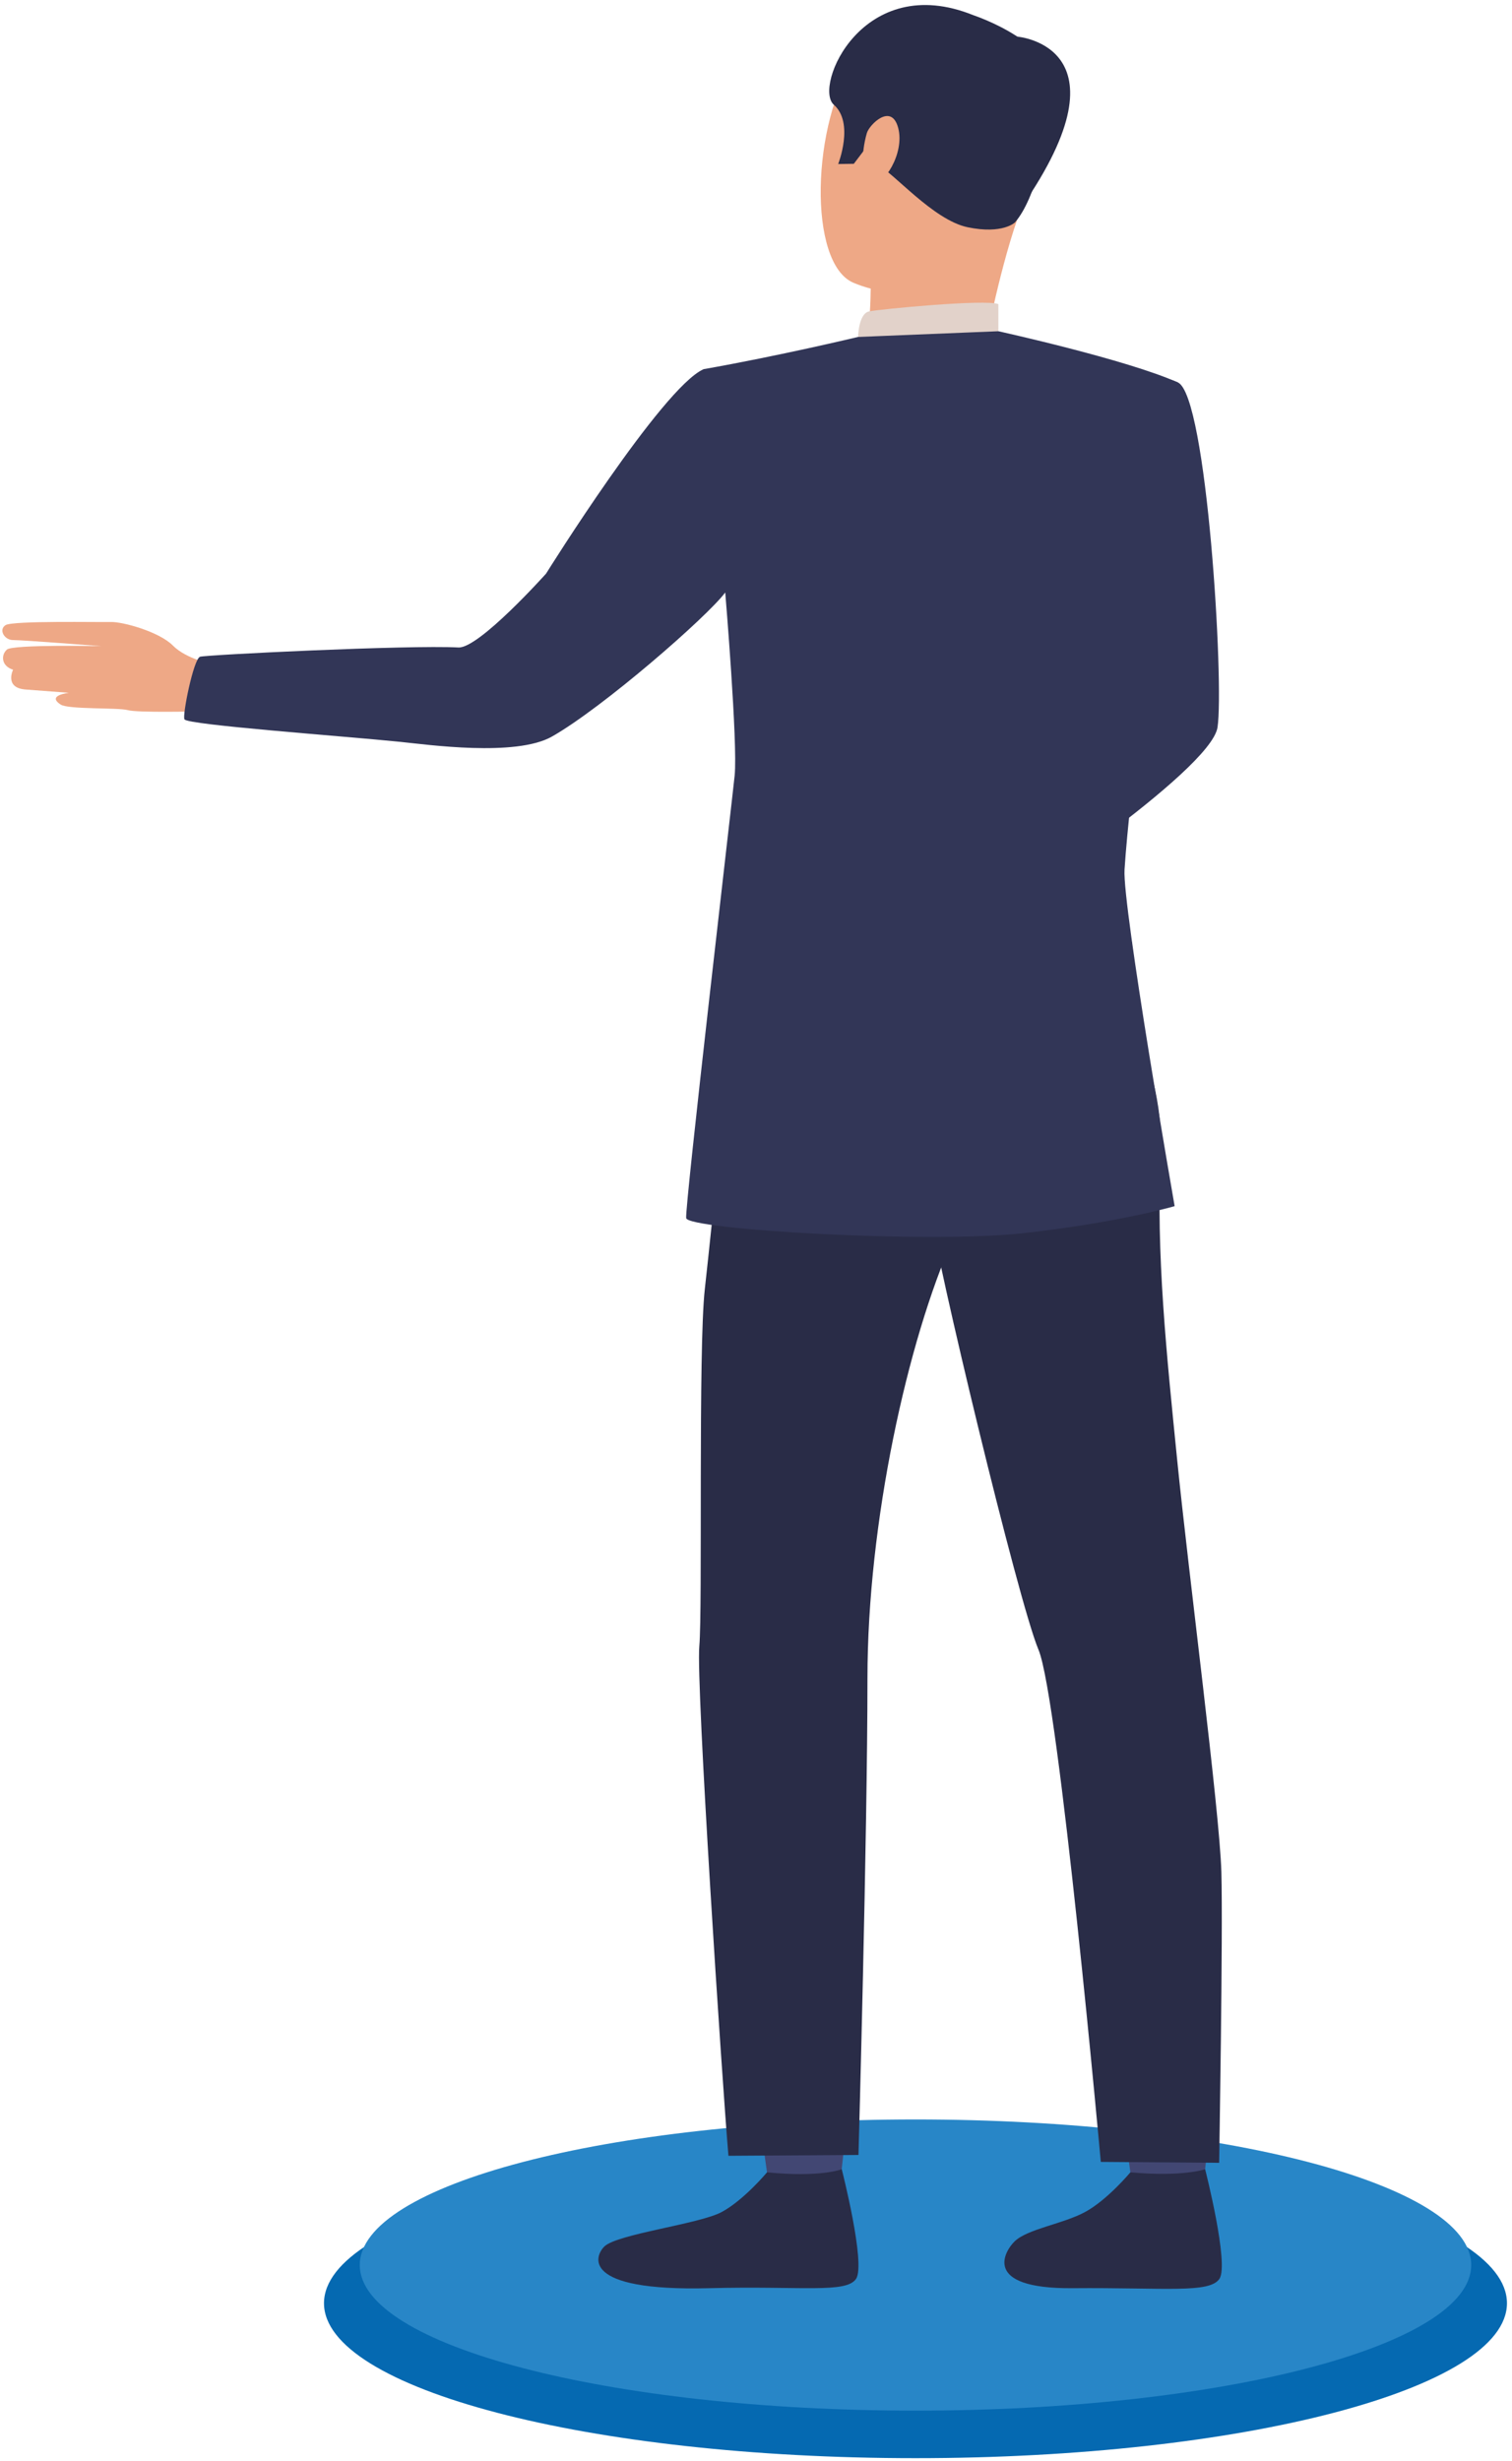
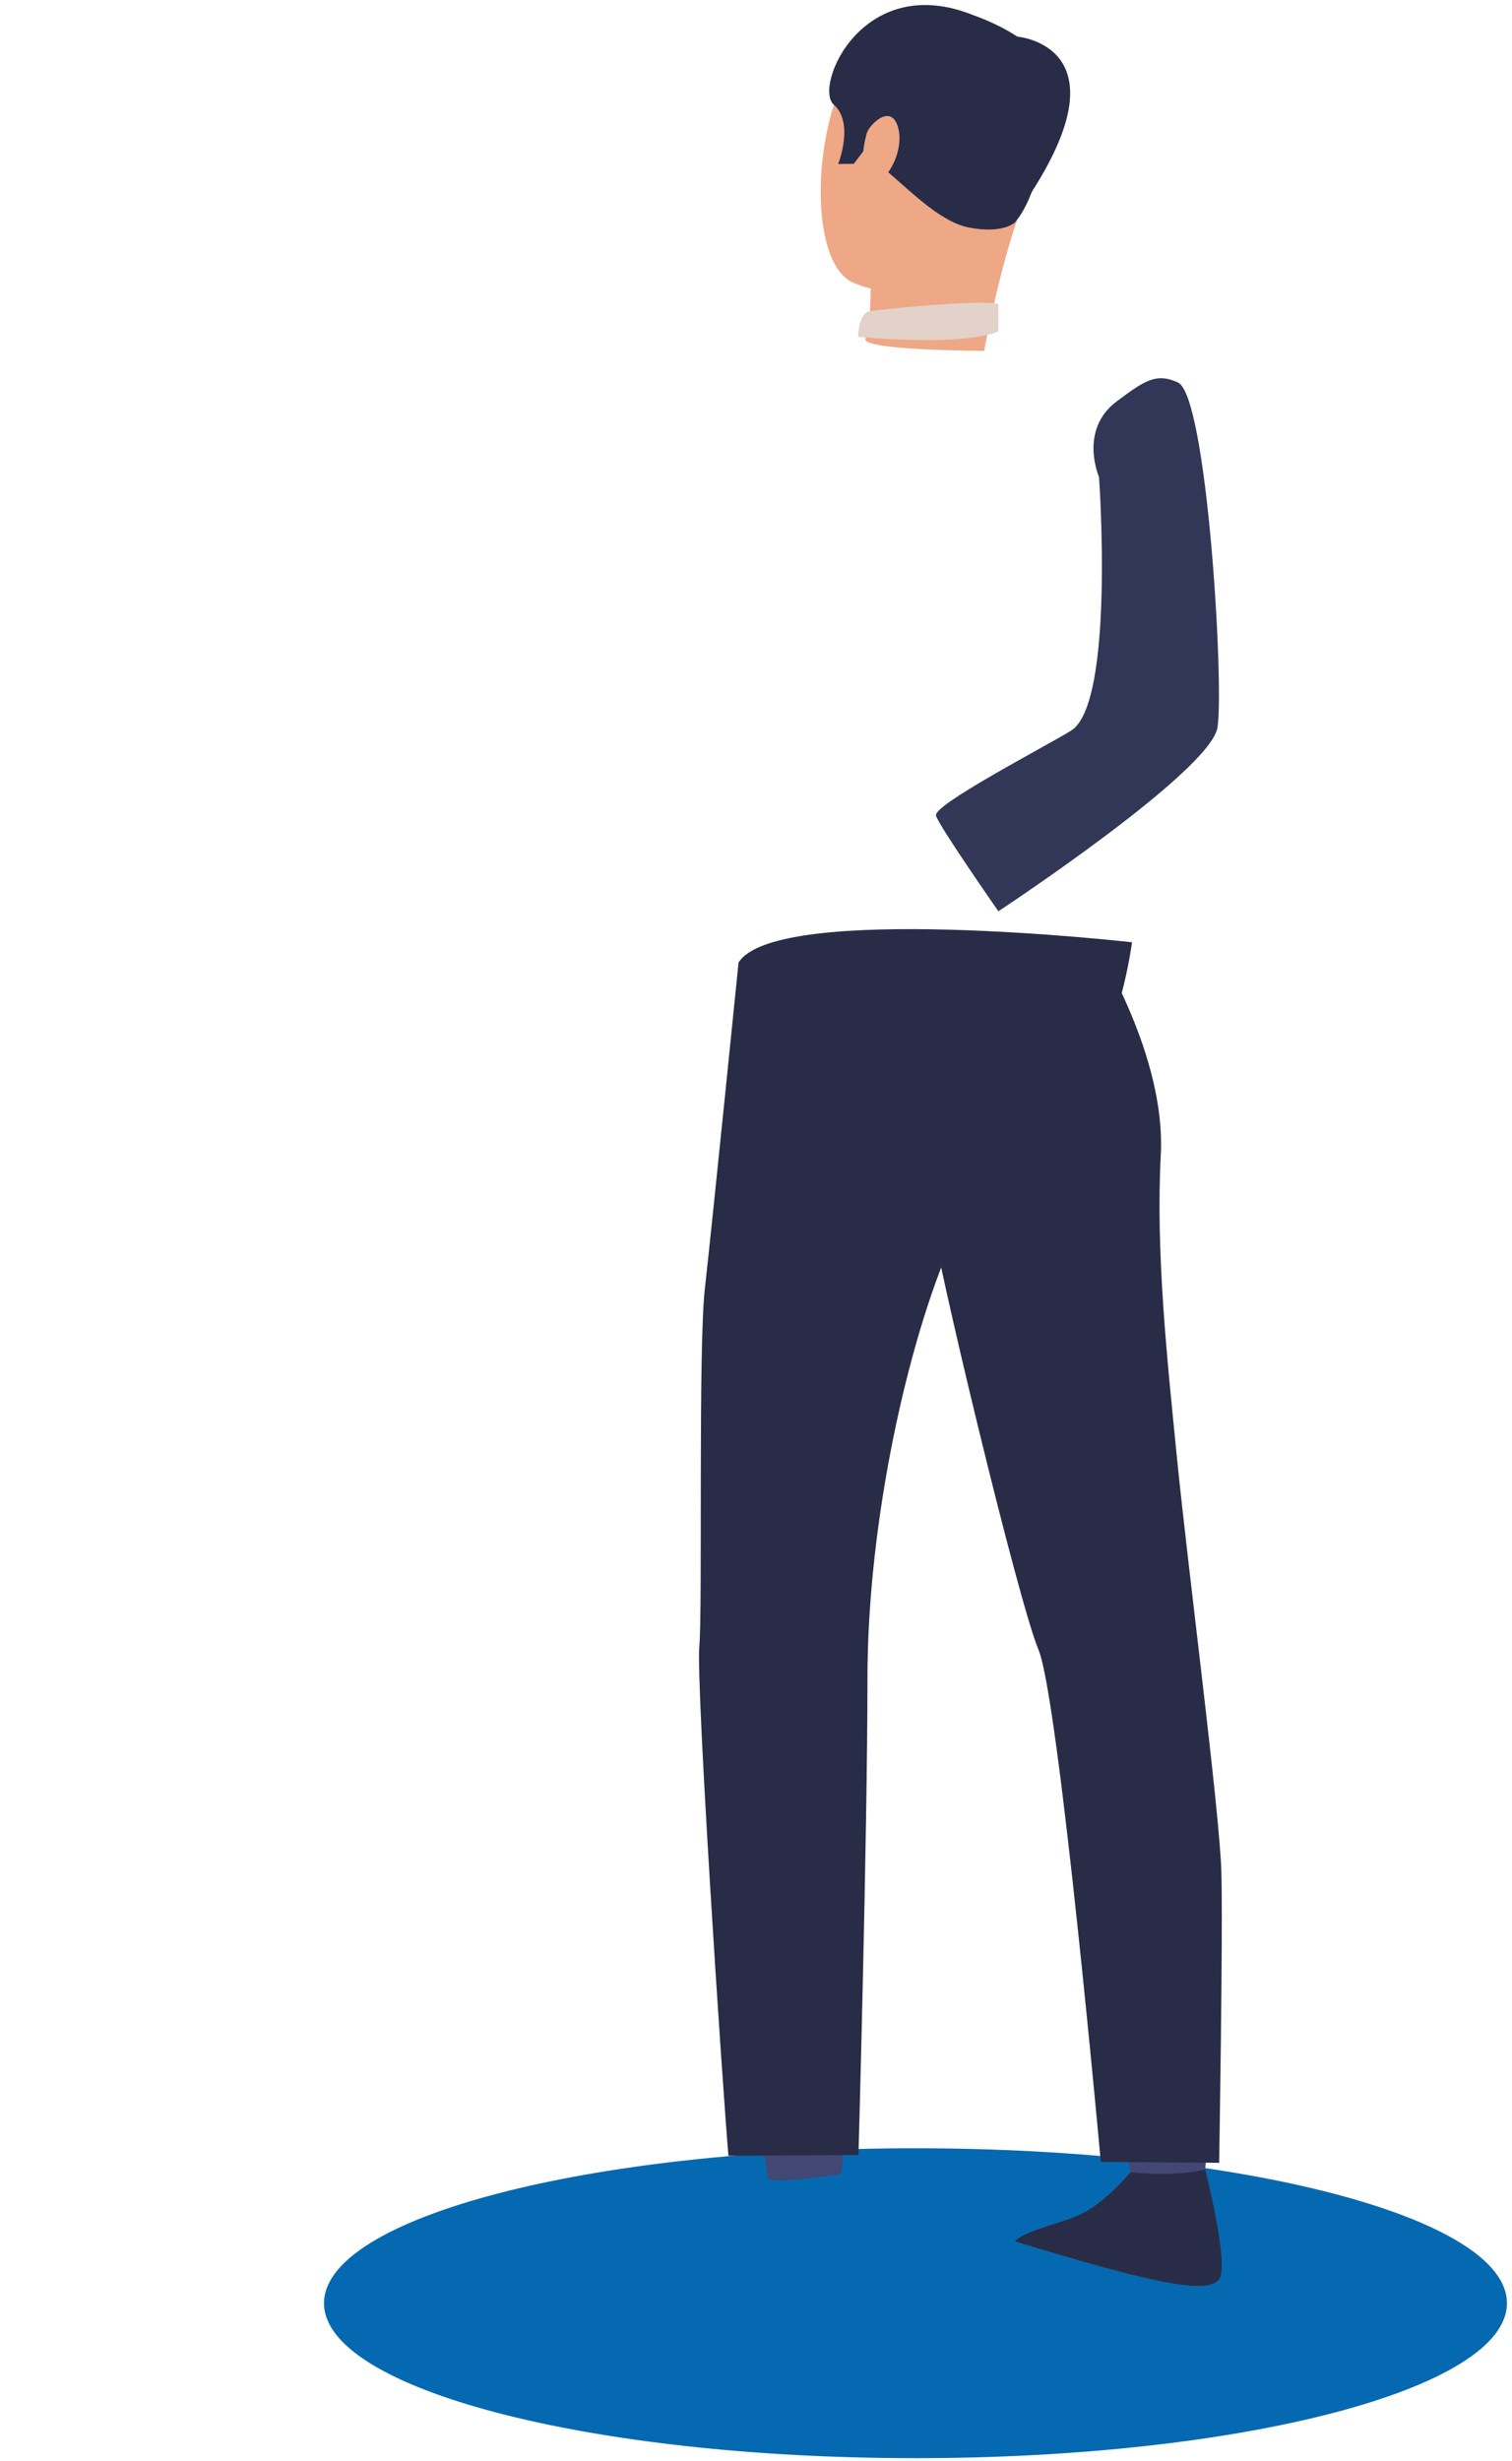
<svg xmlns="http://www.w3.org/2000/svg" width="161" height="262" viewBox="0 0 161 262" fill="none">
-   <path d="M22.725 70.724C22.725 70.724 19.862 70.193 18.409 68.72C16.956 67.248 13.066 66.18 11.816 66.214C10.566 66.249 1.37 66.057 0.594 66.545C-0.182 67.033 0.474 68.141 1.39 68.135C2.309 68.127 10.809 68.786 10.809 68.786C10.809 68.786 1.373 68.583 0.737 69.148C0.1 69.713 0.109 70.886 1.393 71.295C1.393 71.295 0.425 73.233 2.737 73.401L7.347 73.752C7.347 73.752 4.904 74 6.465 75.005C7.295 75.539 12.573 75.308 13.611 75.596C14.65 75.884 21.029 75.73 21.029 75.73L22.722 70.73L22.725 70.724Z" fill="#EEA886" />
  <path d="M34.5 245.184C34.5 254.295 62.699 261.678 97.482 261.678C132.265 261.678 160.463 254.295 160.463 245.184C160.463 236.074 132.265 228.69 97.482 228.69C62.699 228.69 34.5 236.074 34.5 245.184Z" fill="#0569B1" />
-   <path d="M97.483 256.618C130.164 256.618 156.657 249.679 156.657 241.12C156.657 232.561 130.164 225.622 97.483 225.622C64.802 225.622 38.309 232.561 38.309 241.12C38.309 249.679 64.802 256.618 97.483 256.618Z" fill="#2886C7" />
  <path d="M117.027 50.79C117.027 50.79 118.745 74.902 114.036 77.787C111.085 79.594 99.318 85.693 99.666 86.835C100.014 87.979 106.31 97.007 106.31 97.007C106.31 97.007 128.912 82.123 129.643 77.43C130.353 72.847 128.529 42.125 125.424 40.712C123.098 39.653 121.868 40.529 118.937 42.707C114.821 45.764 117.03 50.79 117.03 50.79H117.027Z" fill="#323657" />
  <path d="M119.656 226.258C119.656 226.258 120.358 231.136 120.447 231.869C120.535 232.603 128.267 231.438 128.267 231.438L128.892 225.63C128.892 225.63 120.624 225.57 119.656 226.258Z" fill="#424773" />
-   <path d="M120.364 231.25C120.364 231.25 117.915 234.19 115.546 235.471C113.177 236.753 109.452 237.261 108.054 238.585C107.043 239.544 104.369 243.665 114.21 243.583C124.048 243.5 128.795 244.165 129.848 242.584C130.901 241.003 128.324 230.919 128.324 230.919C128.324 230.919 125.992 231.758 120.367 231.25H120.364Z" fill="#292C47" />
+   <path d="M120.364 231.25C120.364 231.25 117.915 234.19 115.546 235.471C113.177 236.753 109.452 237.261 108.054 238.585C124.048 243.5 128.795 244.165 129.848 242.584C130.901 241.003 128.324 230.919 128.324 230.919C128.324 230.919 125.992 231.758 120.367 231.25H120.364Z" fill="#292C47" />
  <path d="M80.963 226.258C80.963 226.258 81.665 231.136 81.753 231.869C81.842 232.603 89.571 231.438 89.571 231.438L90.196 225.63C90.196 225.63 81.927 225.57 80.96 226.258H80.963Z" fill="#424773" />
-   <path d="M81.673 231.25C81.673 231.25 79.225 234.19 76.856 235.471C74.487 236.753 65.767 237.806 64.369 239.13C63.358 240.086 61.675 243.942 75.52 243.583C85.355 243.326 90.104 244.165 91.158 242.584C92.211 241.003 89.631 230.919 89.631 230.919C89.631 230.919 87.436 231.815 81.673 231.25Z" fill="#292C47" />
  <path d="M116.882 100.9C116.882 100.9 124.145 112.442 123.603 122.874C123.061 133.306 124.251 144.451 125.341 155.348C126.557 167.498 129.871 192.783 130.053 199.282C130.233 205.781 129.816 230.235 129.816 230.235L117.215 230.14C117.215 230.14 112.743 180.739 110.577 175.607C108.408 170.475 99.511 133.36 99.149 129.256C98.787 125.152 116.882 100.9 116.882 100.9Z" fill="#292C47" />
  <path d="M78.642 102.462C78.642 102.462 75.774 130.823 75.052 137.208C74.33 143.592 74.824 171.26 74.464 175.25C74.102 179.24 76.879 221.45 77.564 229.49L91.412 229.401C91.412 229.401 92.368 195.257 92.368 178.667C92.368 162.076 96.626 142.765 101.501 131.819C106.379 120.874 117.544 120.614 120.541 100.307C120.541 100.307 82.704 96.02 78.645 102.462H78.642Z" fill="#292C47" />
  <path d="M105.594 2.89C105.594 2.89 96.033 -1.223 91.181 5.972C86.329 13.168 86.038 28.029 90.858 30.093C95.679 32.156 103.1 31.562 105.837 27.047C108.577 22.532 111.171 15.936 111.282 11.449C111.391 6.963 108.089 4.311 105.594 2.893V2.89Z" fill="#EEA886" />
  <path d="M92.716 28.642C92.716 28.642 92.83 34.725 92.159 36.023C91.489 37.319 104.792 37.353 104.792 37.353C104.792 37.353 106.256 29.356 108.305 23.397C110.351 17.437 92.719 28.642 92.719 28.642H92.716Z" fill="#EEA886" />
  <path d="M108.074 23.679C108.074 23.679 106.761 24.963 103.045 24.193C99.329 23.422 95.008 18.219 93.469 17.597C91.931 16.975 91.963 16.056 91.963 16.056L90.915 17.437L89.251 17.46C89.251 17.46 90.984 13.079 88.786 11.149C86.591 9.22 91.86 -3.155 103.662 1.625C103.662 1.625 112.758 4.616 112.167 9.845C111.576 15.074 110.263 21.165 108.074 23.676V23.679Z" fill="#292C47" />
  <path d="M91.369 35.866C91.369 35.866 91.412 33.389 92.534 33.152C93.658 32.915 104.929 31.83 106.308 32.373V35.258C106.308 35.258 103.65 36.894 91.366 35.866H91.369Z" fill="#E2D2CA" />
  <path d="M92.305 14.161C92.559 13.29 94.916 10.887 95.641 13.621C96.366 16.355 94.04 19.869 92.856 19.5C91.671 19.132 91.663 16.364 92.305 14.161Z" fill="#EEA886" />
  <path d="M108.322 3.9C108.322 3.9 121.1 4.916 108.156 22.932L108.322 3.9Z" fill="#292C47" />
-   <path d="M74.904 39.302C82.927 37.892 91.369 35.869 91.369 35.869L106.31 35.261C106.31 35.261 120.021 38.28 125.421 40.718C125.932 40.949 125.935 52.95 127.342 56.099L122.864 65.543C122.864 65.543 120.278 84.252 119.742 92.574C119.496 96.393 125.076 128.396 125.076 128.396C125.076 128.396 119.097 130.157 108.899 131.282C98.701 132.406 73.225 130.876 73.066 129.672C72.906 128.468 78 84.828 78.226 82.568C78.571 79.1 77.224 63.071 77.224 63.071C75.303 65.651 64.195 75.332 58.772 78.409C54.916 80.598 45.452 79.26 42.666 78.977C36.636 78.361 19.971 77.171 19.645 76.577C19.385 76.22 20.604 70.147 21.3 69.913C21.911 69.71 43.423 68.645 48.817 68.925C51.006 69.039 58.147 61.062 58.147 61.062C58.147 61.062 70.477 41.297 74.904 39.308V39.302Z" fill="#323657" />
</svg>